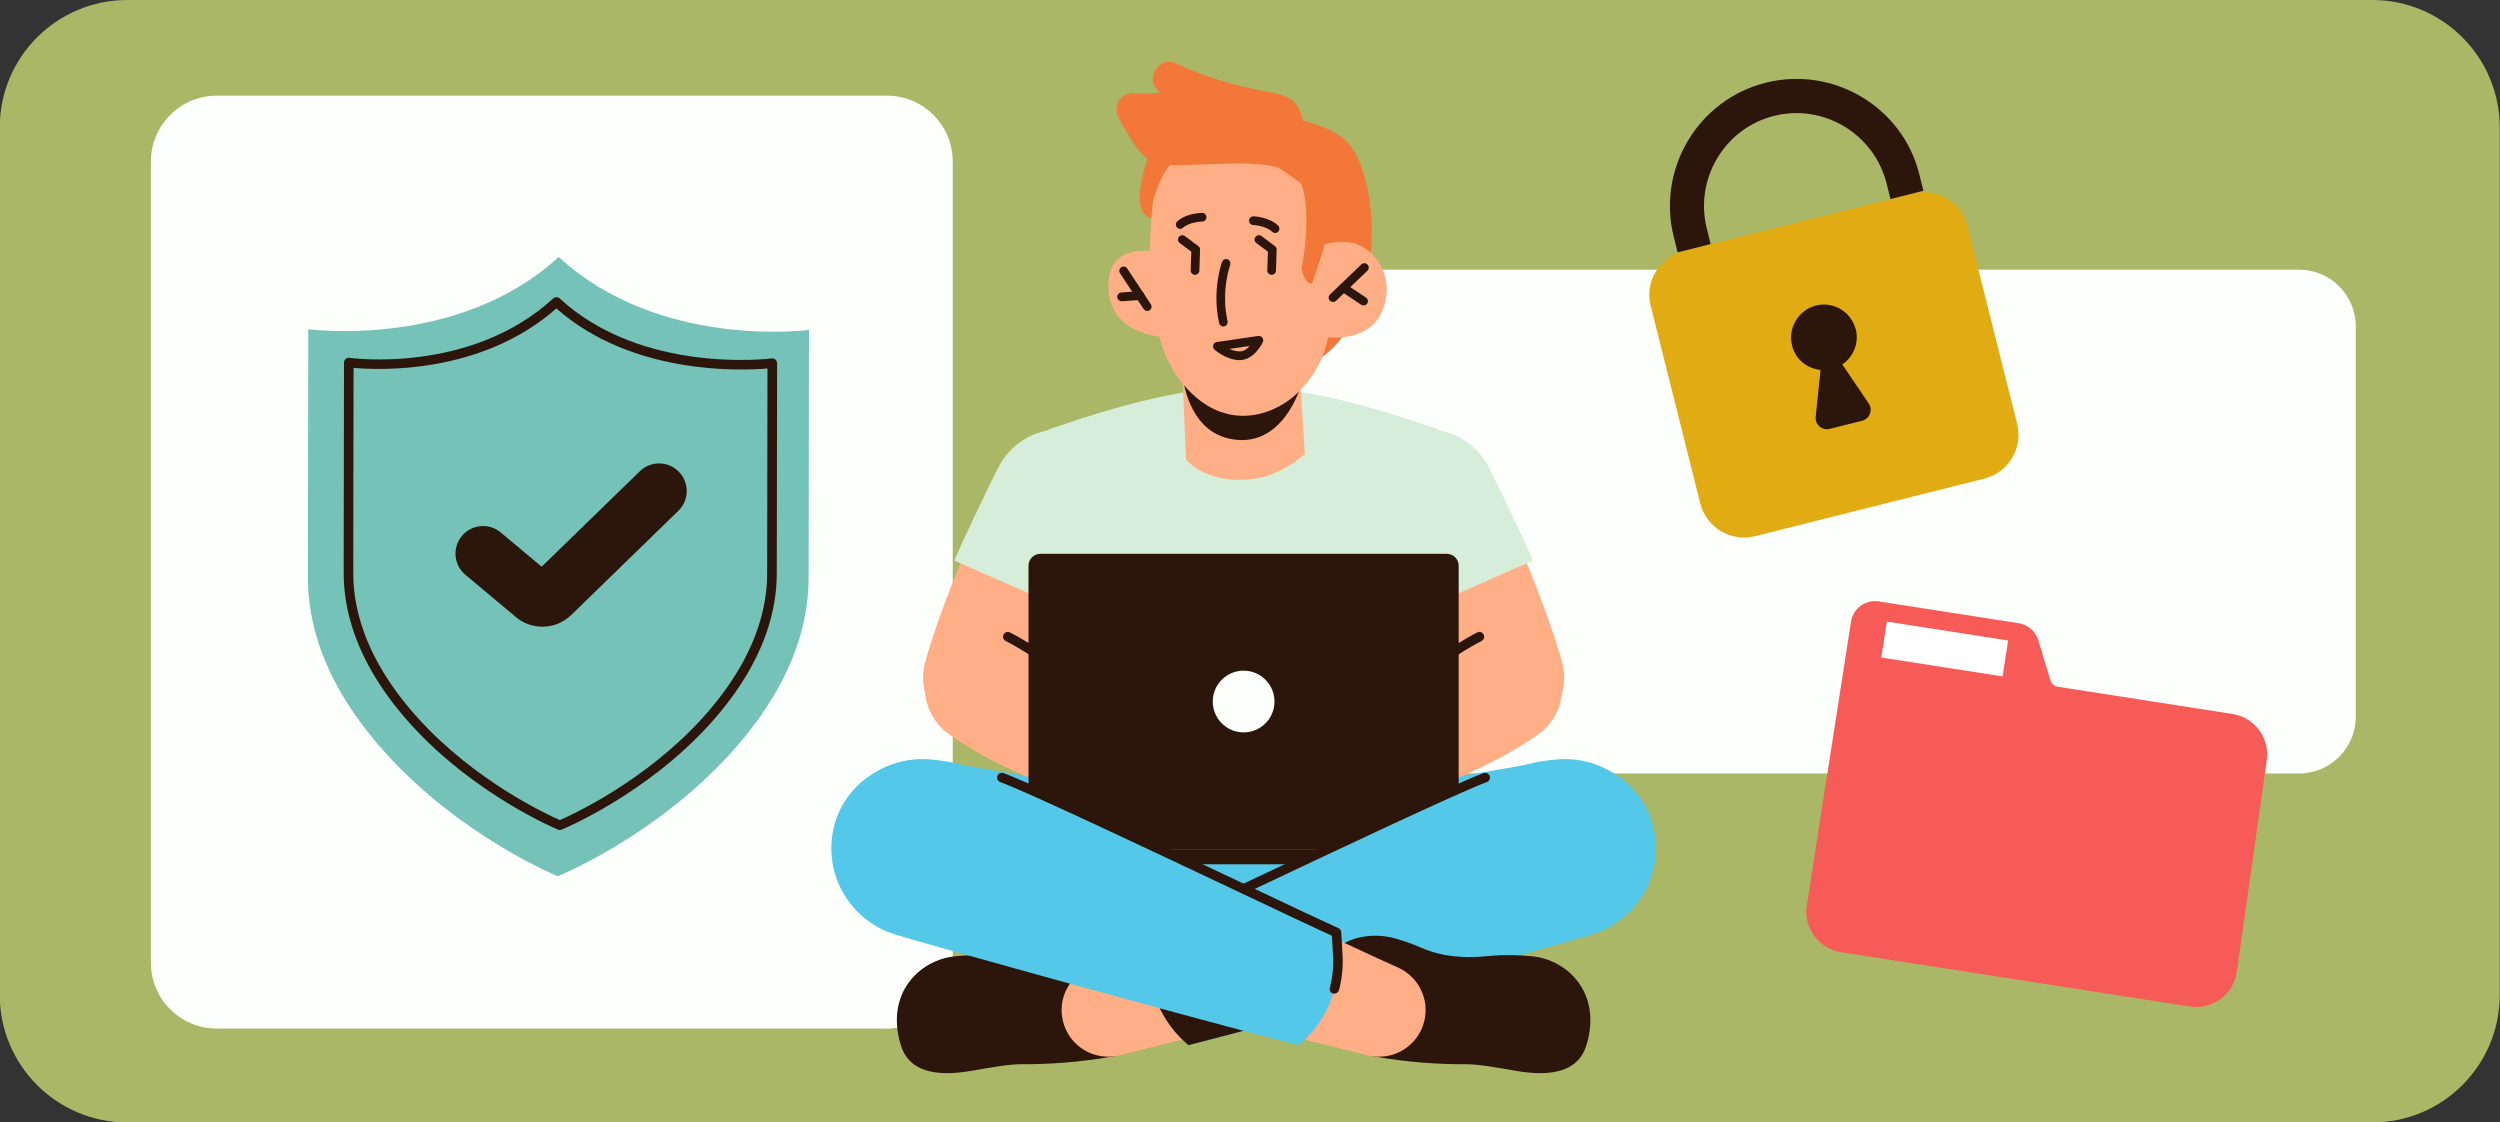
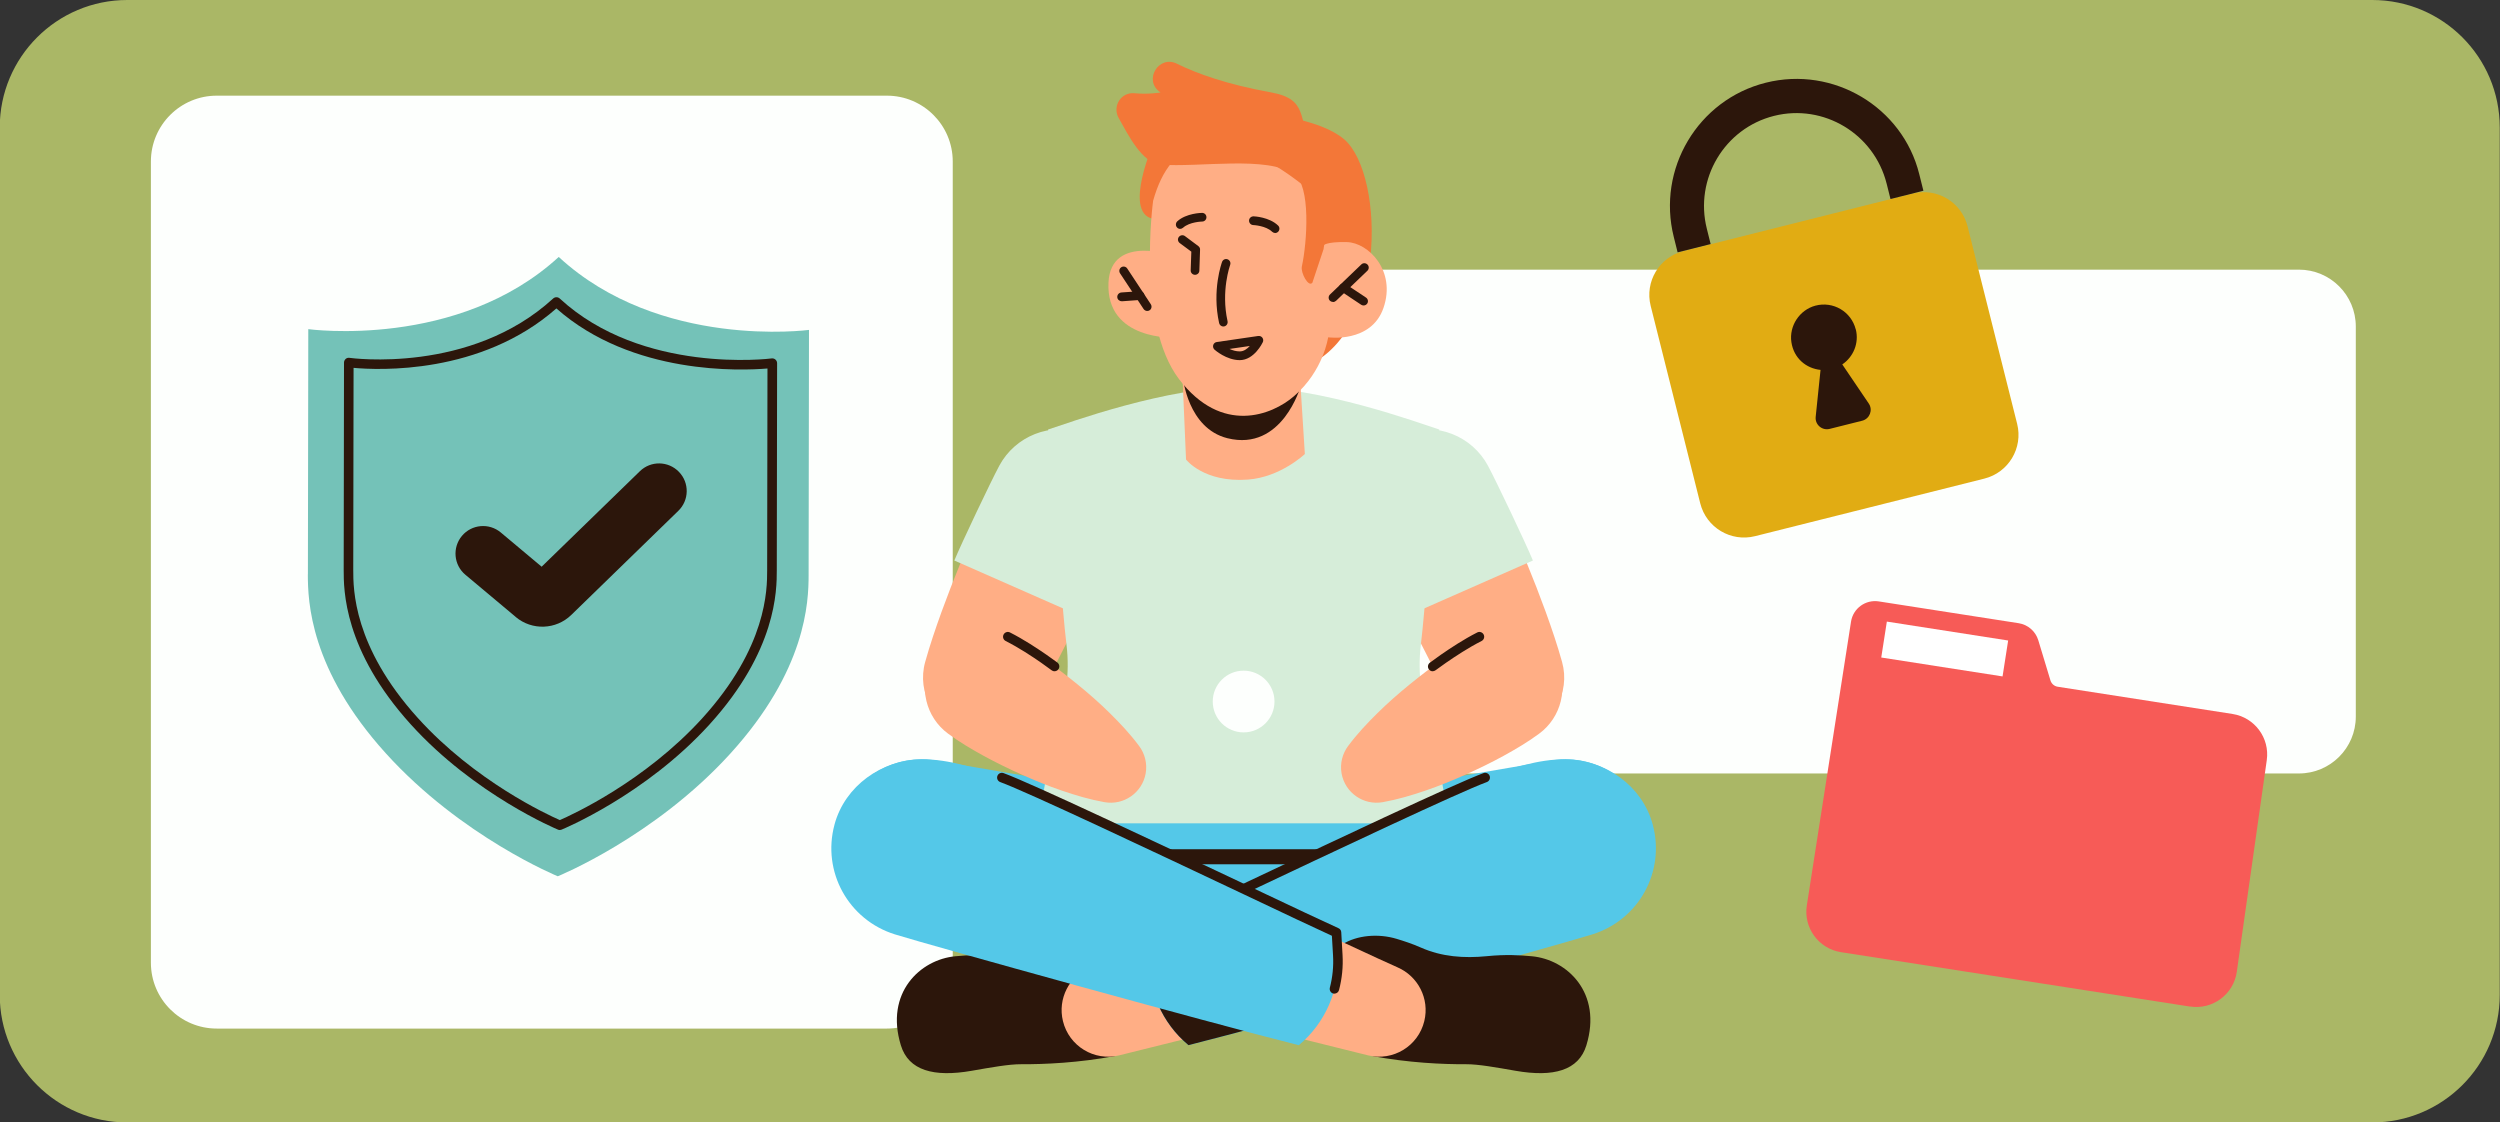
<svg xmlns="http://www.w3.org/2000/svg" width="392" height="176" viewBox="0 0 392 176" fill="none">
  <rect x="0" y="0" width="392" height="176" fill="#333333" stroke="none" />
  <g clip-path="url(#clip0_1127_2869)">
    <path d="M371.96 0H19.96C8.914 0 -0.04 8.954 -0.04 20V156C-0.04 167.046 8.914 176 19.96 176H371.96C383.006 176 391.96 167.046 391.96 156V20C391.96 8.954 383.006 0 371.96 0Z" fill="#AAB766" />
    <path d="M139.06 15H33.99C28.285 15 23.66 19.625 23.66 25.33V150.95C23.66 156.655 28.285 161.28 33.99 161.28H139.06C144.765 161.28 149.39 156.655 149.39 150.95V25.33C149.39 19.625 144.765 15 139.06 15Z" fill="#FDFFFD" />
    <path d="M360.47 42.28H204.61C199.684 42.28 195.69 46.274 195.69 51.2V112.36C195.69 117.286 199.684 121.28 204.61 121.28H360.47C365.397 121.28 369.39 117.286 369.39 112.36V51.2C369.39 46.274 365.397 42.28 360.47 42.28Z" fill="#FDFFFD" />
    <mask id="mask0_1127_2869" style="mask-type:luminance" maskUnits="userSpaceOnUse" x="-1" y="0" width="392" height="176">
      <path d="M371 0H19C7.954 0 -1 8.954 -1 20V156C-1 167.046 7.954 176 19 176H371C382.046 176 391 167.046 391 156V20C391 8.954 382.046 0 371 0Z" fill="white" />
    </mask>
    <g mask="url(#mask0_1127_2869)">
      <path d="M180.98 22.19C180.98 22.19 176.06 33.2 180.7 34.29C180.7 34.29 184.44 24.37 193.27 25.81C202.1 27.25 210.18 36.41 212.85 35.66C215.52 34.91 209.29 24.56 209.29 24.56" fill="#F37738" />
      <path d="M199.32 18.01C199.32 18.01 207.09 18.72 210.76 21.84C217.27 27.39 217.75 54.22 202.94 58.06" fill="#F37738" />
      <path d="M258.76 130.34C257.58 123.03 250.7 118.05 243.39 119.23C241.01 119.61 198.14 126.99 195 127.63C191.86 126.99 148.99 119.61 146.61 119.23C139.3 118.05 132.42 123.03 131.24 130.34C130.12 137.33 134.65 143.95 141.44 145.54C143.78 146.09 166.03 150.33 166.03 150.33C168.53 150.83 173.5 151.82 177.94 152.71C183.56 153.83 189.27 154.39 195 154.39C200.73 154.39 206.44 153.83 212.06 152.71C216.5 151.83 221.47 150.83 223.97 150.33C223.97 150.33 246.22 146.09 248.56 145.54C255.35 143.95 259.89 137.33 258.76 130.34Z" fill="#54C8E8" />
      <path d="M228.4 111.09C226.94 108.75 225.61 106.34 224.34 103.91C223.07 101.48 221.85 99.03 220.68 96.55C219.51 94.07 218.37 91.59 217.29 89.07C216.21 86.56 215.16 84.03 214.23 81.45C212.35 76.22 215.06 70.46 220.29 68.58C225.07 66.86 230.29 68.98 232.59 73.35C233.87 75.78 235.03 78.25 236.16 80.75C237.29 83.24 238.36 85.76 239.4 88.29C240.44 90.82 241.43 93.37 242.37 95.95C243.3 98.53 244.19 101.13 244.93 103.79C246.29 108.64 243.45 113.68 238.6 115.04C234.61 116.16 230.49 114.43 228.4 111.09Z" fill="#FFAE85" />
      <path d="M219.93 96.88C218.76 94.41 214.41 84.36 213.5 81.78C211.5 76.12 214.47 69.92 220.12 67.92C225.25 66.11 230.83 68.38 233.32 73.04C234.62 75.46 239.32 85.35 240.36 87.89L219.93 96.89V96.88Z" fill="#D6EDD9" />
      <path d="M161.6 111.09C163.06 108.75 164.39 106.34 165.66 103.91C166.93 101.48 168.15 99.03 169.32 96.55C170.49 94.07 171.63 91.59 172.71 89.07C173.79 86.56 174.84 84.03 175.77 81.45C177.65 76.22 174.94 70.46 169.71 68.58C164.93 66.86 159.71 68.98 157.41 73.35C156.13 75.78 154.97 78.25 153.84 80.75C152.71 83.24 151.64 85.76 150.6 88.29C149.56 90.82 148.57 93.37 147.63 95.95C146.7 98.53 145.81 101.13 145.07 103.79C143.71 108.64 146.55 113.68 151.4 115.04C155.39 116.16 159.51 114.43 161.6 111.09Z" fill="#FFAE85" />
      <path d="M170.07 96.88C171.24 94.41 175.59 84.36 176.5 81.78C178.5 76.12 175.53 69.92 169.88 67.92C164.75 66.11 159.17 68.38 156.68 73.04C155.38 75.46 150.68 85.35 149.64 87.89L170.07 96.89V96.88Z" fill="#D6EDD9" />
      <path d="M162.98 129.1C164 117.26 168.39 110.53 167.22 101.02C166.87 98.2 166.47 93.18 166.43 92.48L164.34 67.35C167.58 66.31 182.91 60.63 195.01 60.63C207.11 60.63 222.44 66.31 225.68 67.35L223.59 92.48C223.55 93.18 223.14 98.21 222.8 101.02C221.62 110.53 226.02 117.27 227.04 129.1" fill="#D6EDD9" />
      <path d="M211.38 116.98C212.8 115.07 214.37 113.41 215.98 111.82C217.59 110.23 219.28 108.75 221.01 107.34C222.74 105.93 224.5 104.58 226.32 103.31C228.14 102.05 230 100.85 231.97 99.85C236.38 97.61 241.77 99.37 244.01 103.78C246.02 107.74 244.81 112.48 241.35 115.03C239.57 116.35 237.66 117.47 235.72 118.54C233.78 119.6 231.78 120.57 229.75 121.48C227.72 122.39 225.64 123.24 223.5 123.97C221.36 124.7 219.16 125.36 216.82 125.78C213.79 126.32 210.9 124.3 210.36 121.28C210.08 119.71 210.5 118.16 211.38 116.98Z" fill="#FFAE85" />
      <path d="M224.65 105.26C224.42 105.26 224.19 105.15 224.05 104.95C223.8 104.62 223.88 104.15 224.21 103.9C224.77 103.49 225.33 103.09 225.89 102.69C227.41 101.64 229.43 100.29 231.63 99.17C232 98.98 232.45 99.13 232.64 99.5C232.83 99.87 232.68 100.32 232.31 100.51C230.19 101.59 228.22 102.9 226.74 103.92C226.19 104.31 225.64 104.7 225.09 105.1C224.96 105.2 224.8 105.25 224.65 105.25V105.26Z" fill="#2C160B" />
      <path d="M178.62 116.98C177.2 115.07 175.63 113.41 174.02 111.82C172.41 110.23 170.72 108.75 168.99 107.34C167.26 105.93 165.5 104.58 163.68 103.31C161.86 102.05 160 100.85 158.03 99.85C153.62 97.61 148.23 99.37 145.99 103.78C143.98 107.74 145.19 112.48 148.65 115.03C150.43 116.35 152.34 117.47 154.28 118.54C156.22 119.6 158.22 120.57 160.25 121.48C162.28 122.39 164.36 123.24 166.5 123.97C168.64 124.7 170.84 125.36 173.18 125.78C176.21 126.32 179.1 124.3 179.64 121.28C179.92 119.71 179.5 118.16 178.62 116.98Z" fill="#FFAE85" />
      <path d="M165.35 105.26C165.2 105.26 165.04 105.21 164.91 105.11C164.36 104.71 163.81 104.31 163.26 103.92C161.79 102.9 159.82 101.59 157.69 100.51C157.32 100.32 157.17 99.87 157.36 99.5C157.55 99.13 158 98.98 158.37 99.17C160.57 100.29 162.6 101.64 164.11 102.68C164.68 103.08 165.24 103.48 165.8 103.89C166.13 104.14 166.2 104.61 165.96 104.94C165.81 105.14 165.59 105.25 165.36 105.25L165.35 105.26Z" fill="#2C160B" />
-       <path d="M226.85 86.84H163.14C162.107 86.84 161.27 87.677 161.27 88.71V131.29C161.27 132.323 162.107 133.16 163.14 133.16H226.85C227.882 133.16 228.72 132.323 228.72 131.29V88.71C228.72 87.677 227.882 86.84 226.85 86.84Z" fill="#2C160B" />
      <path d="M228.72 133.16H161.27V135.52H228.72V133.16Z" fill="#2C160B" />
      <path d="M195 114.84C197.673 114.84 199.84 112.673 199.84 110C199.84 107.327 197.673 105.16 195 105.16C192.327 105.16 190.16 107.327 190.16 110C190.16 112.673 192.327 114.84 195 114.84Z" fill="#FDFFFD" />
      <path d="M179.49 148.06C177.23 146.64 173.9 146.34 171.01 147.21C169.92 147.54 168.58 147.97 167.2 148.58C163.93 150.03 160.44 150.28 156.88 149.93C153.9 149.63 151.67 149.77 149.81 149.94C144.29 150.45 138.72 155.67 141.26 163.92C142.47 167.85 146.4 168.94 152.36 167.9C155.35 167.38 158.19 166.86 160.12 166.87C163.78 166.89 169.09 166.66 174.93 165.57L179.48 148.05L179.49 148.06Z" fill="#2C160B" />
      <path d="M190.73 142.36C185.67 144.89 172.41 151.02 170.89 151.67C167.67 153.05 165.81 156.59 166.67 160.11C167.62 164.03 171.57 166.44 175.49 165.48L197.93 159.9L190.73 142.37V142.36Z" fill="#FFAE85" />
      <path d="M259.15 129.29C257.51 123.21 251.72 119.13 245.52 119.06C241.21 119.01 236.77 120.51 232.89 121.93C226.49 124.27 186.8 143.37 180.42 146.24L180.22 149.78C179.91 155.19 182.19 160.42 186.35 163.89C200.82 160.25 243.77 148.34 249.68 146.51C256.98 144.23 261.14 136.67 259.15 129.3V129.29Z" fill="#54C8E8" />
      <path d="M180.22 149.77C179.91 155.18 182.19 160.41 186.35 163.88C189.63 163.05 194.38 161.8 199.83 160.34L180.22 149.77Z" fill="#2C160B" />
      <path d="M180.75 155.81C180.42 155.81 180.11 155.59 180.02 155.25C179.55 153.45 179.37 151.59 179.47 149.73L179.67 146.19C179.69 145.91 179.86 145.66 180.11 145.55C182.14 144.64 187.45 142.13 194.17 138.94C208.54 132.14 228.23 122.83 232.62 121.22C233.01 121.08 233.44 121.28 233.58 121.67C233.72 122.06 233.52 122.49 233.13 122.63C228.8 124.22 209.15 133.51 194.8 140.3C188.48 143.29 183.41 145.69 181.13 146.73L180.95 149.82C180.85 151.52 181.02 153.22 181.45 154.87C181.55 155.27 181.31 155.68 180.91 155.79C180.85 155.81 180.78 155.81 180.72 155.81H180.75Z" fill="#2C160B" />
      <path d="M210.51 148.06C212.77 146.64 216.1 146.34 218.99 147.21C220.08 147.54 221.42 147.97 222.8 148.58C226.07 150.03 229.56 150.28 233.12 149.93C236.1 149.63 238.33 149.77 240.19 149.94C245.71 150.45 251.28 155.67 248.74 163.92C247.53 167.85 243.6 168.94 237.64 167.9C234.65 167.38 231.81 166.86 229.88 166.87C226.22 166.89 220.91 166.66 215.07 165.57L210.52 148.05L210.51 148.06Z" fill="#2C160B" />
      <path d="M199.27 142.36C204.33 144.89 217.59 151.02 219.11 151.67C222.33 153.05 224.19 156.59 223.33 160.11C222.38 164.03 218.43 166.44 214.51 165.48L192.07 159.9L199.27 142.37V142.36Z" fill="#FFAE85" />
      <path d="M130.85 129.29C132.49 123.21 138.28 119.13 144.48 119.06C148.79 119.01 153.23 120.51 157.11 121.93C163.51 124.27 203.2 143.37 209.58 146.24L209.78 149.78C210.09 155.19 207.81 160.42 203.65 163.89C189.18 160.25 146.23 148.34 140.32 146.51C133.02 144.23 128.86 136.67 130.85 129.3V129.29Z" fill="#54C8E8" />
      <path d="M209.25 155.81C209.19 155.81 209.12 155.81 209.06 155.79C208.66 155.69 208.42 155.28 208.52 154.87C208.95 153.22 209.12 151.52 209.02 149.82L208.84 146.73C206.55 145.69 201.48 143.29 195.17 140.3C180.82 133.51 161.17 124.22 156.84 122.63C156.45 122.49 156.25 122.06 156.39 121.67C156.53 121.28 156.96 121.08 157.35 121.22C161.75 122.83 181.43 132.14 195.81 138.94C202.53 142.12 207.84 144.63 209.87 145.54C210.13 145.65 210.3 145.9 210.31 146.18L210.51 149.72C210.62 151.58 210.43 153.44 209.96 155.24C209.87 155.58 209.57 155.8 209.23 155.8L209.25 155.81Z" fill="#2C160B" />
      <path d="M203.93 60.57L204.6 71.19C204.6 71.19 200.79 74.83 195.66 75.2C188.74 75.7 185.97 72.05 185.97 72.05L185.37 58.06L203.92 60.57H203.93Z" fill="#FFAE85" />
      <path d="M203.94 60.56C203.94 60.56 201.07 70.86 192.45 68.71C186.23 67.15 185.48 59.2 185.48 59.2L203.94 60.57V60.56Z" fill="#2C160B" />
      <path d="M180.81 31.48C180.81 31.48 178.19 50.69 184.88 59.46C191.57 68.22 199.45 65.11 202.89 62.13C207.54 58.13 208.25 52.89 208.25 52.89C208.25 52.89 215.01 53.85 216.93 48.28C218.95 42.43 214.54 38.04 211.19 37.96C207.83 37.88 207.48 38.51 207.48 38.51L208.12 32.34C208.12 32.34 186.57 10.9 180.81 31.48Z" fill="#FFAE85" />
      <path d="M184.52 40.21C184.52 40.21 174.16 36.44 173.81 44.33C173.4 53.46 184.25 52.94 184.25 52.94L184.52 40.21Z" fill="#FFAE85" />
      <path d="M179.89 48.76C179.67 48.76 179.45 48.65 179.32 48.46L175.62 42.85C175.42 42.54 175.5 42.11 175.81 41.91C176.12 41.7 176.55 41.79 176.75 42.1L180.45 47.71C180.65 48.02 180.57 48.45 180.26 48.65C180.15 48.73 180.01 48.76 179.88 48.76H179.89Z" fill="#2C160B" />
      <path d="M209.01 47.34C208.83 47.34 208.66 47.27 208.52 47.14C208.26 46.87 208.27 46.43 208.55 46.17L213.46 41.46C213.73 41.2 214.16 41.21 214.43 41.49C214.69 41.76 214.68 42.2 214.4 42.46L209.49 47.17C209.35 47.29 209.19 47.36 209.01 47.36V47.34Z" fill="#2C160B" />
      <path d="M213.82 47.9C213.68 47.9 213.56 47.86 213.44 47.79L210.27 45.68C209.96 45.47 209.87 45.05 210.08 44.74C210.29 44.43 210.71 44.34 211.02 44.55L214.19 46.66C214.5 46.87 214.59 47.29 214.38 47.6C214.24 47.79 214.04 47.9 213.81 47.9H213.82Z" fill="#2C160B" />
      <path d="M175.87 47.23C175.52 47.23 175.21 46.96 175.19 46.6C175.16 46.22 175.45 45.9 175.82 45.86L178.7 45.66C179.07 45.62 179.4 45.92 179.44 46.29C179.47 46.67 179.18 46.99 178.81 47.03L175.93 47.24H175.88L175.87 47.23Z" fill="#2C160B" />
      <path d="M191.83 51.2C191.52 51.2 191.23 50.98 191.16 50.67C190.01 45.5 191.56 41.24 191.62 41.06C191.76 40.7 192.14 40.53 192.49 40.66C192.84 40.8 193.02 41.18 192.89 41.53C192.88 41.57 191.42 45.61 192.48 50.36C192.56 50.73 192.33 51.1 191.96 51.18C191.91 51.18 191.86 51.19 191.81 51.19H191.82L191.83 51.2Z" fill="#2C160B" />
      <path d="M194.4 56.47C192.3 56.47 190.51 54.89 190.43 54.82C190.24 54.64 190.16 54.37 190.23 54.11C190.31 53.85 190.52 53.67 190.79 53.63L197.3 52.68C197.55 52.65 197.79 52.75 197.94 52.95C198.09 53.16 198.12 53.41 198.01 53.65C197.96 53.76 196.66 56.47 194.39 56.47H194.4ZM192.8 54.72C193.28 54.94 193.82 55.1 194.4 55.1C195.03 55.1 195.56 54.7 195.97 54.25L192.8 54.71V54.72Z" fill="#2C160B" />
      <path d="M185.06 35.89C184.87 35.89 184.69 35.82 184.56 35.67C184.3 35.4 184.33 34.96 184.6 34.7C186.01 33.42 188.39 33.38 188.49 33.38C188.87 33.38 189.17 33.68 189.17 34.06C189.17 34.44 188.87 34.74 188.49 34.74C188.48 34.74 186.52 34.78 185.5 35.71C185.36 35.83 185.2 35.89 185.04 35.89H185.07H185.06Z" fill="#2C160B" />
      <path d="M199.95 36.53C199.77 36.53 199.61 36.46 199.47 36.34C198.49 35.38 196.54 35.29 196.51 35.29C196.13 35.28 195.84 34.95 195.85 34.58C195.86 34.2 196.18 33.92 196.56 33.92C196.66 33.92 199.04 34.03 200.41 35.37C200.68 35.63 200.68 36.07 200.41 36.34C200.27 36.48 200.1 36.54 199.92 36.54H199.95V36.53Z" fill="#2C160B" />
-       <path d="M199.39 43.09C198.99 43.09 198.69 42.76 198.71 42.38L198.81 39.46L196.99 38.11C196.69 37.88 196.62 37.46 196.85 37.16C197.08 36.86 197.51 36.79 197.81 37.02L199.91 38.59C200.09 38.73 200.2 38.93 200.18 39.16L200.07 42.43C200.07 42.8 199.76 43.09 199.39 43.09Z" fill="#2C160B" />
      <path d="M187.38 43.09C186.98 43.09 186.68 42.76 186.7 42.38L186.8 39.46L184.98 38.11C184.68 37.88 184.61 37.46 184.84 37.16C185.07 36.86 185.5 36.79 185.8 37.02L187.9 38.59C188.08 38.73 188.19 38.93 188.17 39.16L188.06 42.43C188.06 42.8 187.75 43.09 187.38 43.09Z" fill="#2C160B" />
      <path d="M207.54 39.05C207.54 39.05 207.76 35.33 210.84 36.16C210.87 36.16 210.9 36.18 210.93 36.18C212.82 36.67 214.26 34.48 213.08 32.92C210.98 30.14 208.06 26.17 205.77 22.6C203.34 18.82 205.35 15.58 199.32 14.49C192.34 13.23 187.63 11.52 184.54 9.99C181.69 8.58 179.27 12.56 181.85 14.41C181.89 14.44 181.93 14.47 181.98 14.5C181.98 14.5 180.07 14.83 177.91 14.62C175.75 14.41 174.39 16.67 175.4 18.49C176.91 21.19 179.1 25.58 181.98 25.81C188.04 26.29 198.66 24.37 202.94 27.32C205.55 29.12 204.97 37.94 204.13 41.79C203.92 42.76 205.16 45.1 205.78 44.33L207.54 39.05Z" fill="#F37738" />
    </g>
    <path d="M48.279 90.04C48.279 85.76 48.34 51.61 48.34 51.61C48.34 51.61 71.769 54.83 87.609 40.29C103.41 54.88 126.85 51.73 126.85 51.73C126.85 51.73 126.8 85.88 126.79 90.16C126.79 94.44 126.4 105.09 114.51 118.17C102.62 131.25 87.46 137.4 87.46 137.4C87.46 137.4 72.329 131.21 60.469 118.09C48.62 104.98 48.27 94.33 48.27 90.04H48.279Z" fill="#74C2B8" />
    <path d="M87.78 130.15C87.68 130.15 87.59 130.13 87.5 130.09C87.37 130.04 74.43 124.66 64.4 113.57C53.87 101.92 53.89 92.46 53.89 89.35L53.94 56.85C53.94 56.63 54.04 56.43 54.2 56.28C54.36 56.14 54.58 56.07 54.8 56.11C54.99 56.14 73.76 58.71 86.74 46.8C87.03 46.54 87.47 46.54 87.76 46.8C100.7 58.75 120.8 56.23 121 56.2C121.21 56.17 121.43 56.24 121.59 56.38C121.75 56.52 121.85 56.73 121.85 56.94L121.8 89.44C121.8 92.55 121.78 102.02 111.22 113.63C101.16 124.69 88.2 130.03 88.07 130.08C87.98 130.12 87.88 130.14 87.79 130.14L87.78 130.15ZM55.44 57.68L55.39 89.35C55.39 92.32 55.37 101.35 65.51 112.57C74.48 122.5 85.85 127.74 87.78 128.59C89.71 127.75 101.09 122.54 110.1 112.64C120.27 101.45 120.29 92.42 120.29 89.45L120.34 57.78C116.34 58.12 99.14 58.88 87.24 48.36C75.4 58.79 59.3 58.04 55.44 57.68Z" fill="#2C160B" />
    <path d="M80.86 96.73L72.97 90.12C71.14 88.59 70.9 85.86 72.43 84.03C73.96 82.2 76.69 81.96 78.52 83.49L84.93 88.86L100.33 73.89C102.04 72.22 104.78 72.26 106.45 73.98C108.12 75.69 108.08 78.43 106.36 80.1L89.58 96.42C87.19 98.75 83.42 98.89 80.86 96.74V96.73Z" fill="#2C160B" />
    <path d="M343.39 157.83L288.66 149.3C285.16 148.75 282.76 145.47 283.31 141.97L290.24 97.48C290.56 95.4 292.51 93.98 294.59 94.3L316.54 97.72C317.98 97.95 319.17 98.98 319.6 100.38L321.51 106.69C321.67 107.21 322.11 107.6 322.65 107.68L350.06 111.95C353.53 112.49 355.92 115.72 355.43 119.19L350.73 152.38C350.23 155.92 346.92 158.37 343.39 157.82V157.83Z" fill="#F75B57" />
    <path d="M314.879 100.431L295.858 97.466L294.98 103.098L314.001 106.063L314.879 100.431Z" fill="white" />
    <path d="M299.924 30.343L263.97 39.367C260.177 40.319 257.874 44.165 258.826 47.958L266.599 78.927C267.551 82.72 271.397 85.023 275.19 84.071L311.145 75.046C314.937 74.094 317.24 70.248 316.288 66.456L308.515 35.486C307.563 31.694 303.717 29.391 299.924 30.343Z" fill="#E1AC13" />
    <path d="M295.82 28.77L296.43 31.21L301.59 29.91L300.93 27.27C298.32 16.81 287.5 10.3 276.87 12.97C266.24 15.64 259.77 26.49 262.45 37.16L263.05 39.57L268.23 38.27L267.63 35.86C265.67 28.06 270.4 20.12 278.17 18.17C285.94 16.22 293.86 20.98 295.82 28.78" fill="#2C160B" />
    <path d="M290.98 51.65C290.28 48.86 287.43 47.18 284.64 47.93C282.16 48.6 280.51 51.11 280.89 53.65C281.27 56.19 283.21 57.77 285.46 58L284.7 65.36C284.57 66.58 285.7 67.55 286.89 67.25L291.99 65.97C293.18 65.67 293.71 64.28 293.02 63.27L288.87 57.14C290.61 55.96 291.53 53.8 290.99 51.64L290.98 51.65Z" fill="#2C160B" />
  </g>
  <defs>
    <clipPath id="clip0_1127_2869">
      <rect width="392" height="176" fill="white" />
    </clipPath>
  </defs>
</svg>